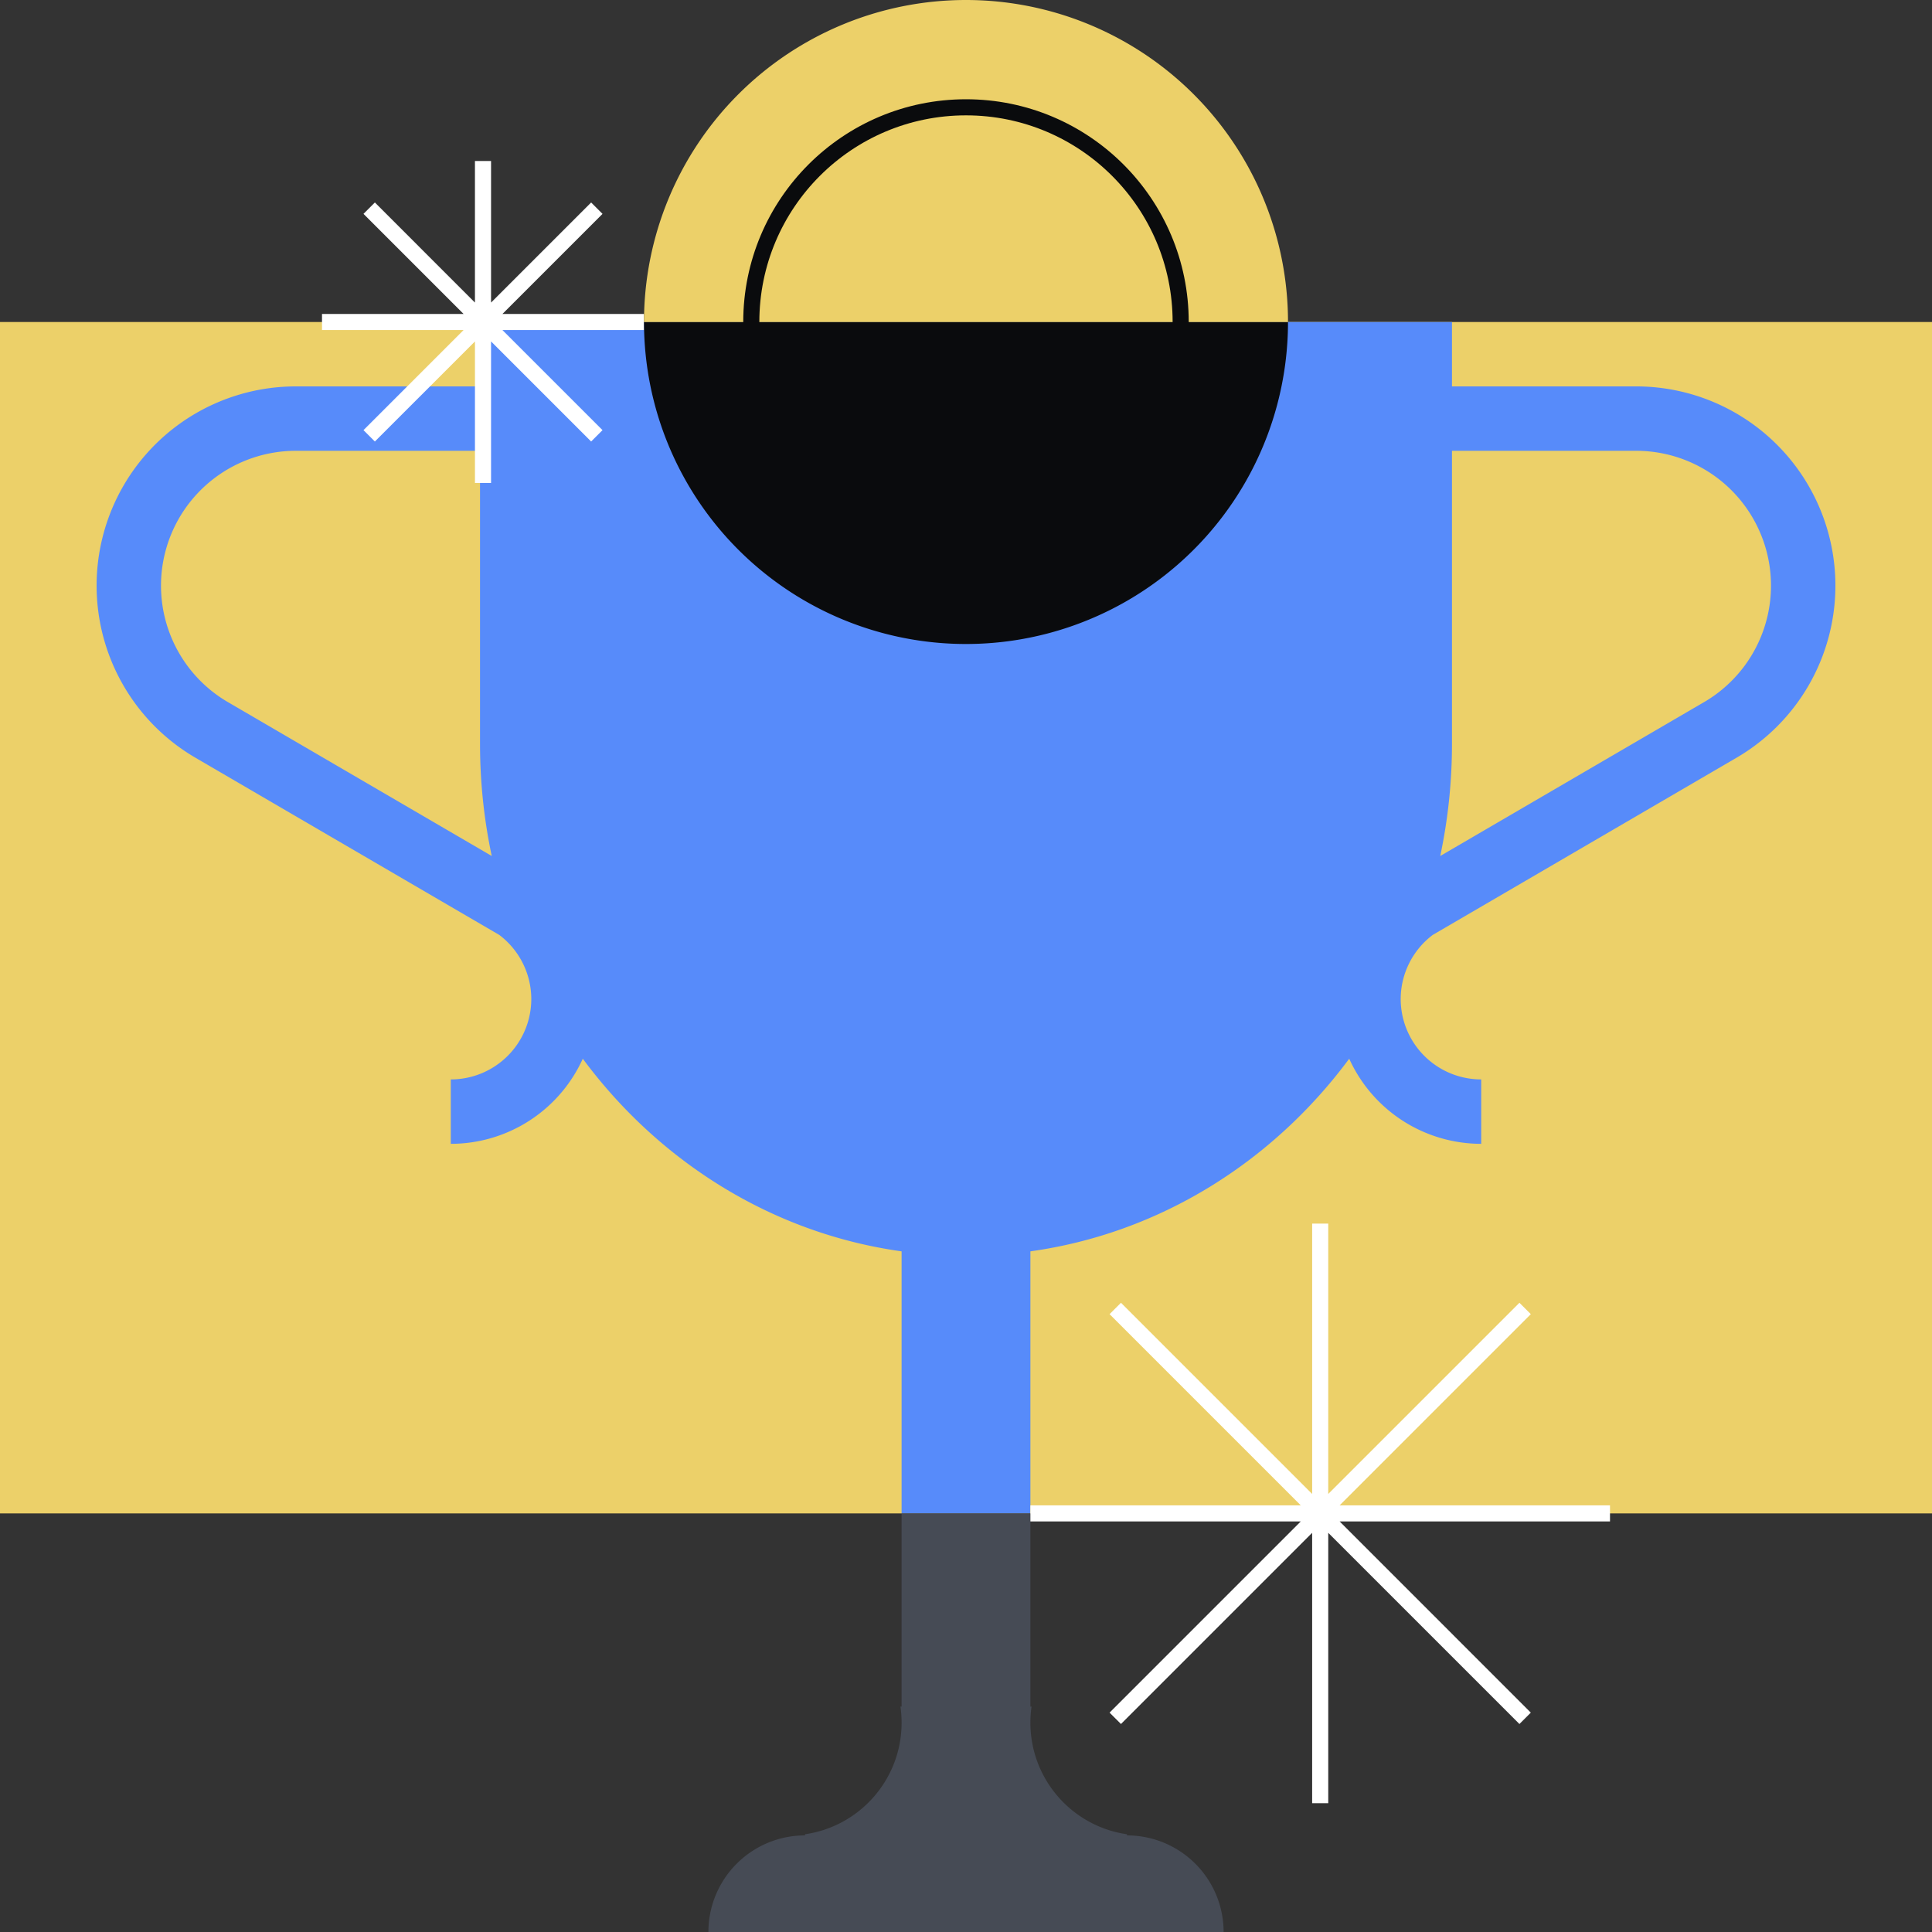
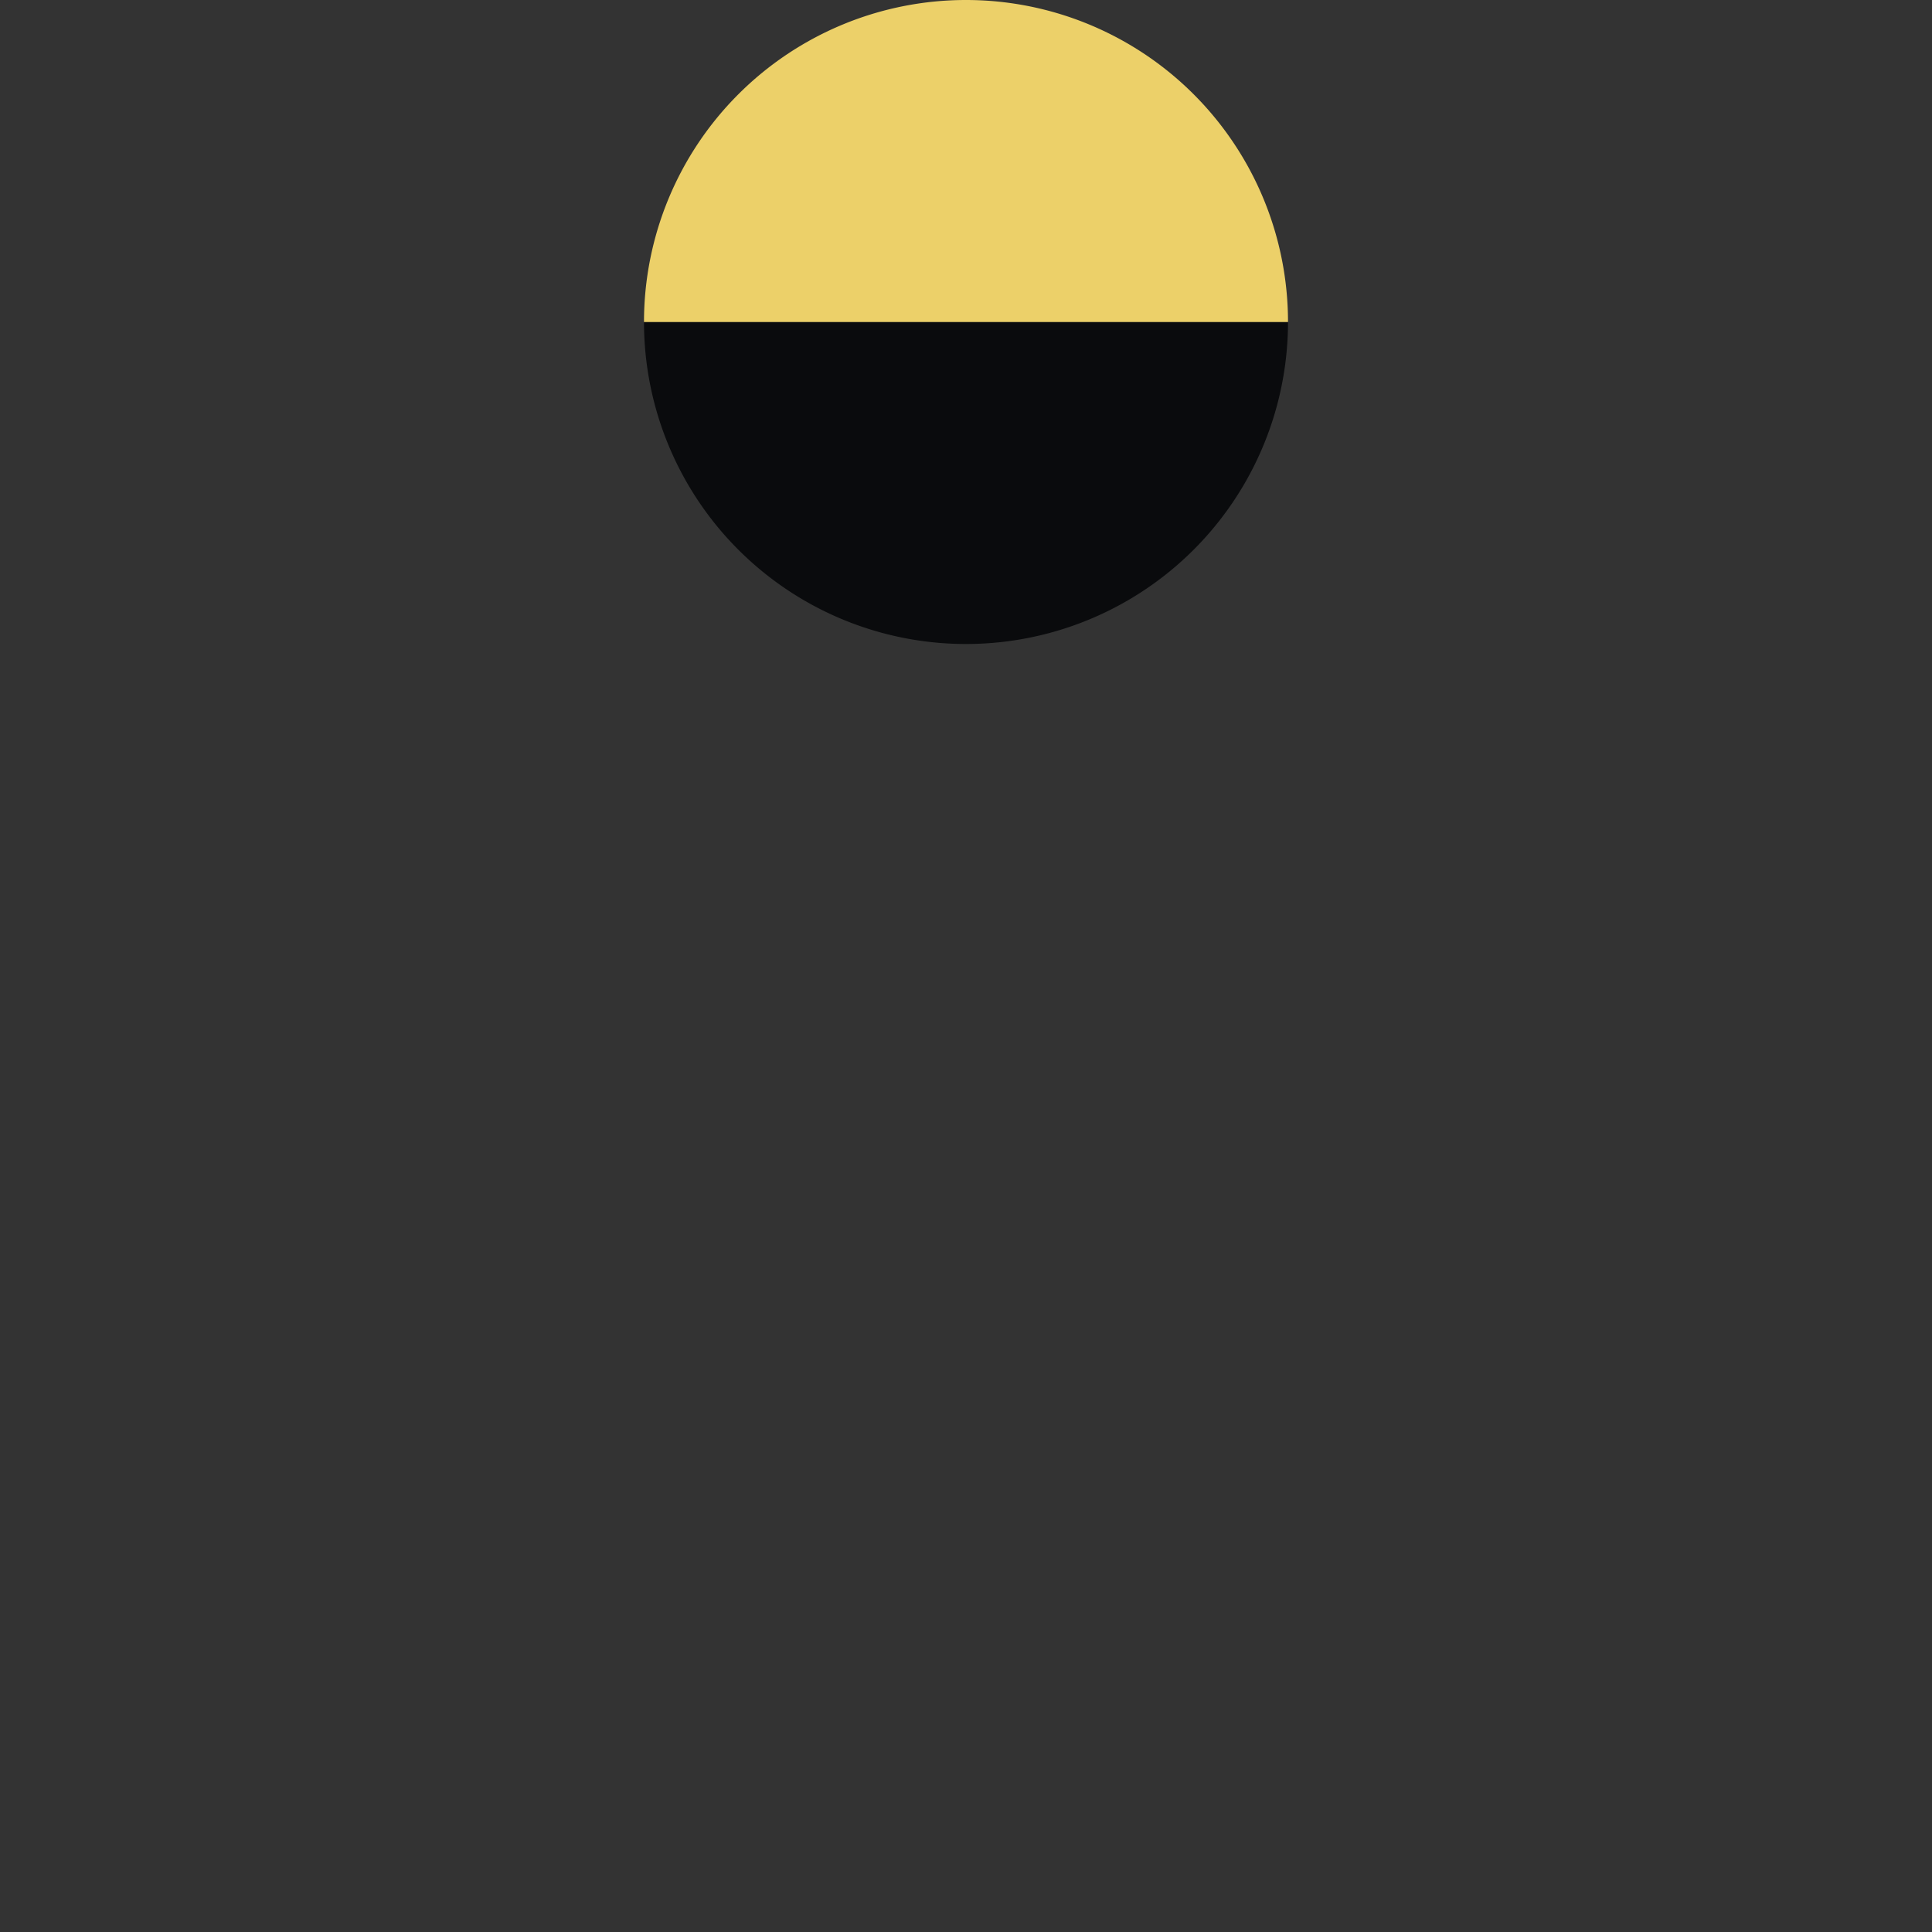
<svg xmlns="http://www.w3.org/2000/svg" fill="none" viewBox="0 0 240 240">
  <rect x="0" y="0" width="240" height="240" fill="#333333" stroke="none" />
-   <path fill="#ECD069" d="M240 40H0v148h240z" />
-   <path fill="#578BFA" fill-rule="evenodd" d="M59.63 40v8H36.75a24.75 24.75 0 0 0-12.476 46.125l37.748 22.016A10 10 0 0 1 66 124.095a10 10 0 0 1-10 9.995v8a18 18 0 0 0 16.396-10.572c9.496 12.813 23.55 21.692 39.604 23.929V188h16v-32.553c16.054-2.237 30.108-11.116 39.604-23.93A18 18 0 0 0 184 142.09v-8a10 10 0 0 1-10-9.995 10 10 0 0 1 3.978-7.954l37.748-22.017A24.75 24.75 0 0 0 228 72.75 24.75 24.75 0 0 0 203.25 48h-22.88v-8zM36.75 56h22.88v36.37c0 4.797.503 9.471 1.457 13.964l-32.78-19.119h-.002A16.75 16.75 0 0 1 36.75 56m174.944 31.215-32.781 19.12a67.2 67.2 0 0 0 1.457-13.965V56h22.88a16.75 16.75 0 0 1 8.445 31.215z" clip-rule="evenodd" />
-   <path fill="#464B55" fill-rule="evenodd" d="M128 188h-16v24h-.142q.141.98.142 2c0 7.053-5.215 12.888-12 13.858V228a12 12 0 0 0-12 12h64c0-3.183-1.264-6.235-3.515-8.485A12 12 0 0 0 140 228v-.142c-6.785-.97-12-6.805-12-13.858q0-1.02.142-2H128z" clip-rule="evenodd" />
-   <path fill="#FFFFFF" fill-rule="evenodd" d="M165 152v33.585l23.749-23.749 1.414 1.414L166.414 187H200v2h-33.585l23.748 23.749-1.414 1.414L165 190.414V224h-2v-33.586l-23.749 23.749-1.415-1.414L161.585 189H128v-2h33.586l-23.75-23.75 1.415-1.414L163 185.585V152zM61 20v17.586l12.433-12.433 1.414 1.415L62.415 39H80v2H62.414l12.433 12.433-1.414 1.414L61 42.414V60h-2V42.415L46.567 54.847l-1.414-1.414L57.586 41H40v-2h17.586L45.153 26.567l1.414-1.414L59 37.586V20z" clip-rule="evenodd" />
  <path fill="#0A0B0D" d="M160 40a40 40 0 0 1-40 40 40 40 0 0 1-40-40z" />
  <path fill="#ECD069" d="M80 40a40 40 0 0 1 80 0z" />
-   <path stroke="#0A0B0D" stroke-linejoin="round" stroke-width="2" d="M119.998 66.67c14.73 0 26.67-11.94 26.67-26.67s-11.94-26.67-26.67-26.67c-14.729 0-26.67 11.94-26.67 26.67s11.941 26.67 26.67 26.67Z" />
</svg>